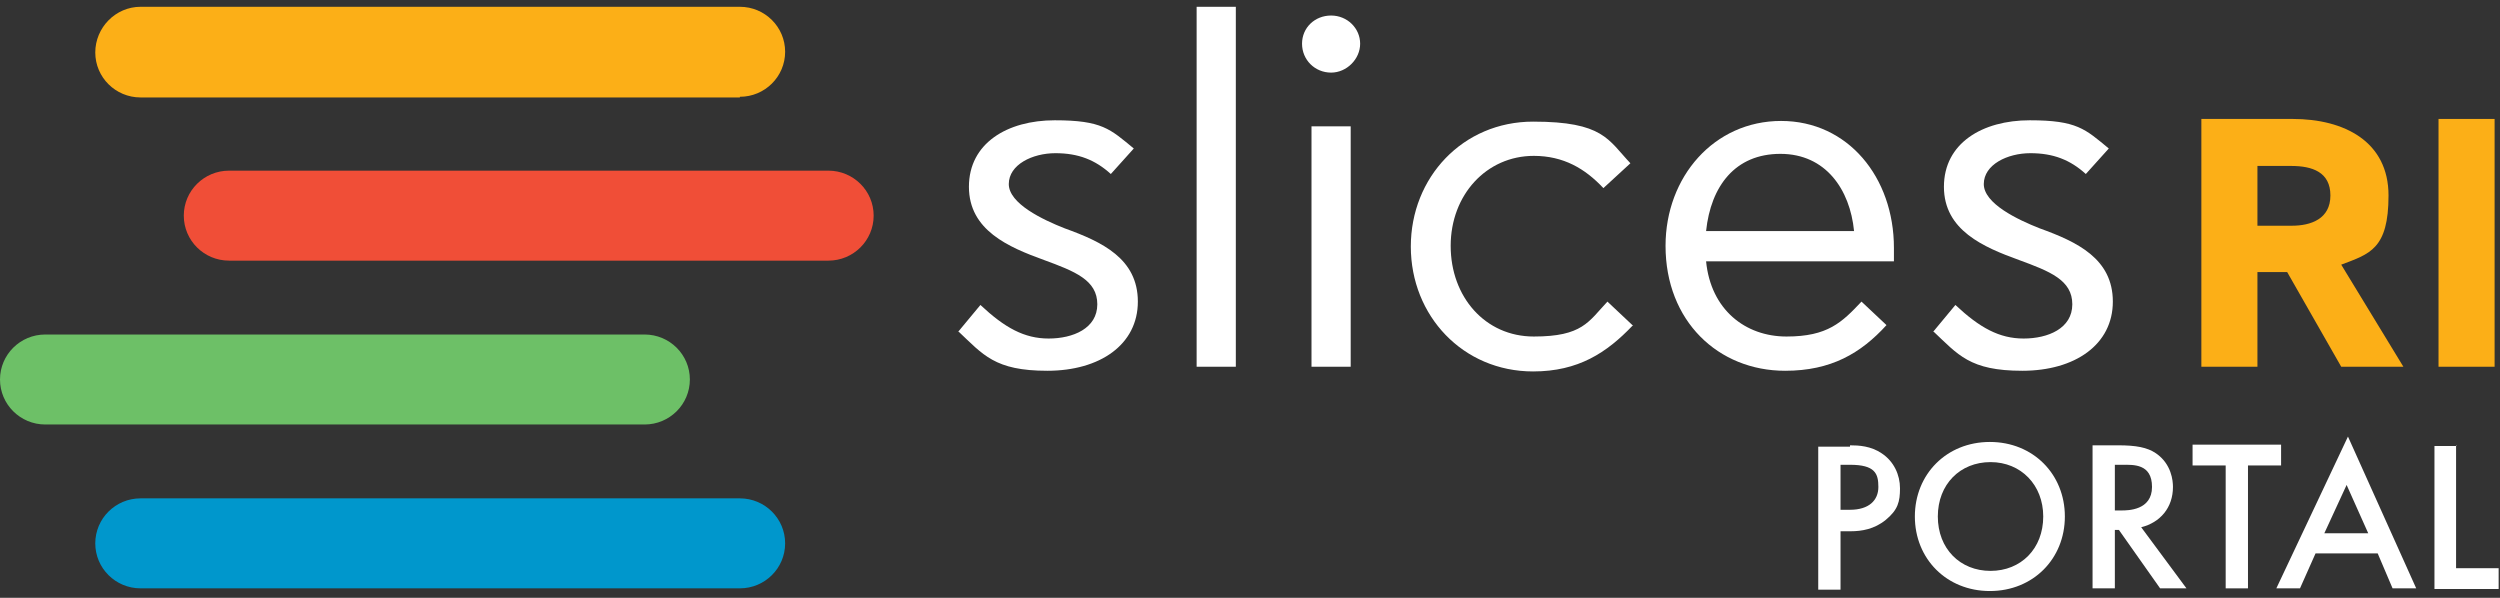
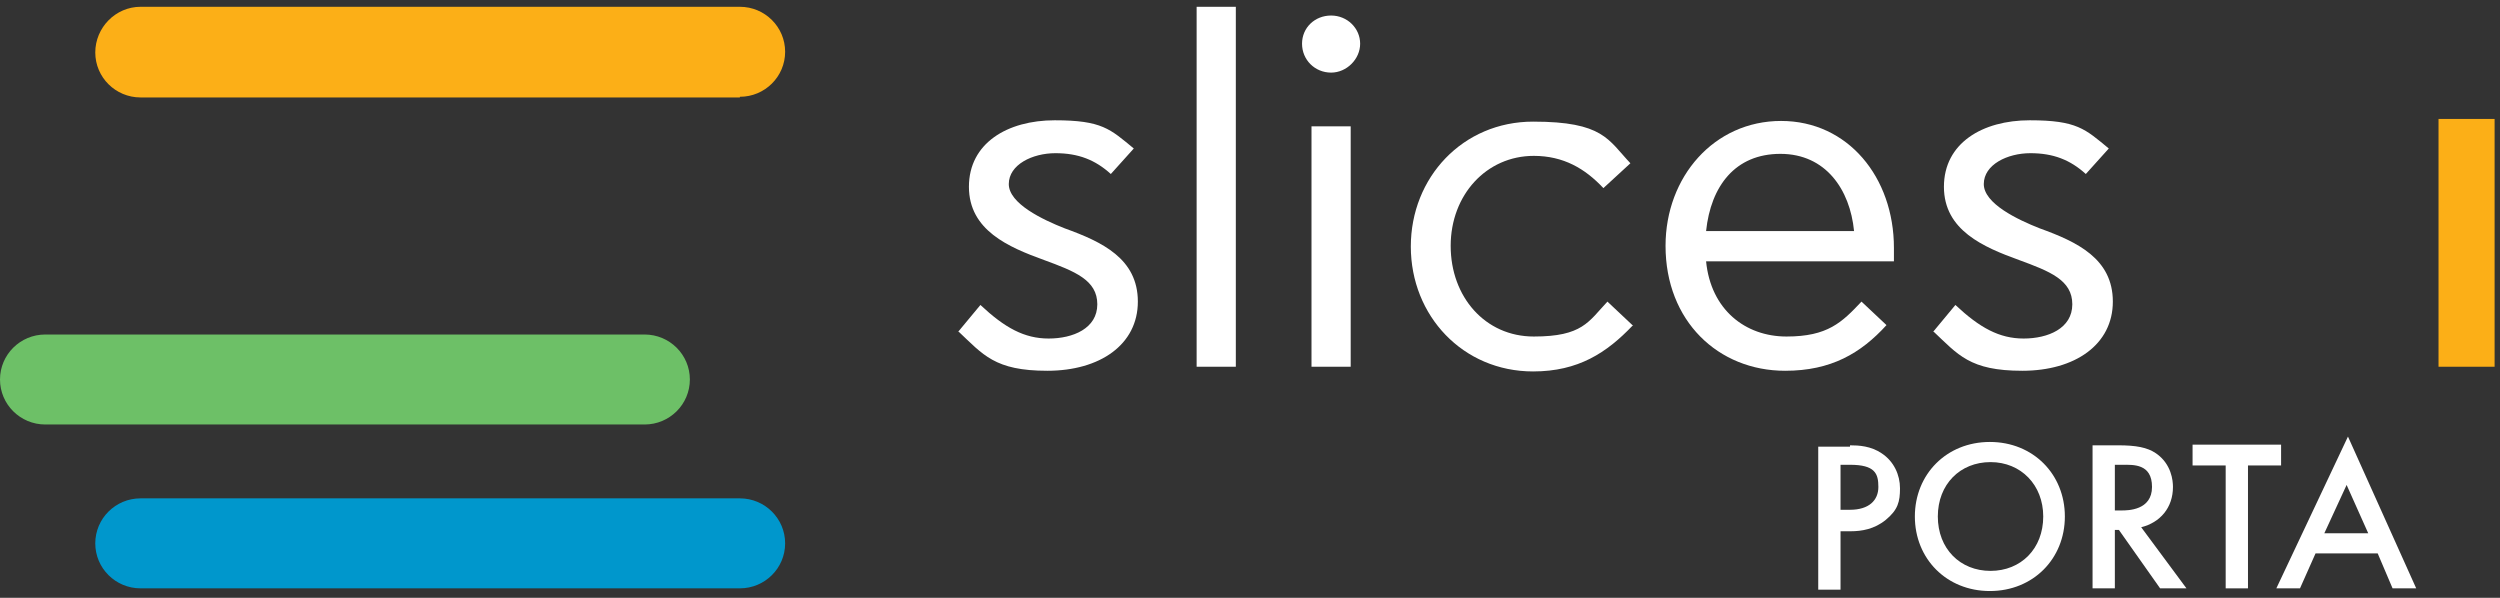
<svg xmlns="http://www.w3.org/2000/svg" width="184" height="44" viewBox="0 0 184 44" fill="none">
  <rect x="0" y="0" width="184" height="44" fill="#333333" stroke="none" />
  <g clip-path="url(#clip0_194_294)">
-     <path d="M60.969 19.183H16.859C15.019 19.183 13.527 17.7 13.527 15.871C13.527 14.042 15.019 12.56 16.859 12.56H60.969C62.809 12.56 64.301 14.042 64.301 15.871C64.301 17.7 62.809 19.183 60.969 19.183Z" fill="#F04E37" />
    <path d="M47.442 31.243H3.332C1.492 31.243 0 29.76 0 27.931C0 26.102 1.492 24.62 3.332 24.62H47.442C49.282 24.62 50.774 26.102 50.774 27.931C50.774 29.76 49.282 31.243 47.442 31.243Z" fill="#6DC067" />
    <path d="M54.454 7.172H10.344C8.504 7.172 7.012 5.69 7.012 3.861C7.012 2.032 8.504 0.5 10.344 0.5H54.454C56.294 0.5 57.786 1.983 57.786 3.811C57.786 5.64 56.294 7.123 54.454 7.123V7.172Z" fill="#FCAF17" />
    <path d="M54.454 43.302H10.344C8.504 43.302 7.012 41.819 7.012 39.991C7.012 38.162 8.504 36.679 10.344 36.679H54.454C56.294 36.679 57.786 38.162 57.786 39.991C57.786 41.819 56.294 43.302 54.454 43.302Z" fill="#0097CC" />
    <path d="M70.518 24.422L72.159 22.445C73.949 24.125 75.391 24.916 77.181 24.916C78.972 24.916 80.762 24.175 80.762 22.396C80.762 20.616 79.121 19.974 76.833 19.134C74.247 18.194 71.313 16.959 71.313 13.746C71.313 10.534 74.148 8.853 77.629 8.853C81.11 8.853 81.707 9.496 83.447 10.929L81.757 12.807C80.613 11.769 79.37 11.275 77.679 11.275C75.988 11.275 74.247 12.115 74.247 13.548C74.247 14.982 76.734 16.168 78.375 16.811C81.11 17.799 83.746 19.035 83.746 22.198C83.746 25.361 80.961 27.289 77.082 27.289C73.203 27.289 72.358 26.102 70.518 24.373V24.422Z" fill="white" />
    <path d="M88.072 0.5H90.957V26.992H88.072V0.5Z" fill="white" />
    <path d="M97.969 5.344C96.775 5.344 95.83 4.405 95.83 3.218C95.83 2.032 96.775 1.143 97.969 1.143C99.162 1.143 100.107 2.082 100.107 3.218C100.107 4.355 99.112 5.344 97.969 5.344ZM96.526 9.298H99.411V26.992H96.526V9.298Z" fill="white" />
    <path d="M120.147 23.977C118.258 25.954 116.169 27.338 112.837 27.338C107.665 27.338 103.836 23.236 103.836 18.145C103.836 13.054 107.665 8.952 112.837 8.952C118.009 8.952 118.357 10.286 119.998 12.016L118.009 13.845C116.666 12.411 115.075 11.472 112.887 11.472C109.406 11.472 106.77 14.339 106.77 18.095C106.77 21.852 109.306 24.768 112.887 24.768C116.467 24.768 116.915 23.68 118.307 22.198L120.197 23.977H120.147Z" fill="white" />
    <path d="M122.584 18.095C122.584 13.005 126.165 8.902 131.088 8.902C136.011 8.902 139.393 13.054 139.393 18.244C139.393 23.433 139.393 18.936 139.393 19.232H125.568C125.916 22.791 128.452 24.768 131.486 24.768C134.519 24.768 135.563 23.73 137.006 22.198L138.846 23.928C136.956 26.003 134.768 27.289 131.386 27.289C126.463 27.289 122.584 23.631 122.584 18.095ZM136.459 17.008C136.16 13.944 134.37 11.324 131.038 11.324C127.706 11.324 125.916 13.697 125.568 17.008H136.508H136.459Z" fill="white" />
    <path d="M142.277 24.422L143.918 22.445C145.709 24.125 147.151 24.916 148.941 24.916C150.731 24.916 152.522 24.175 152.522 22.396C152.522 20.616 150.881 19.974 148.593 19.134C146.007 18.194 143.073 16.959 143.073 13.746C143.073 10.534 145.908 8.853 149.389 8.853C152.87 8.853 153.467 9.496 155.207 10.929L153.516 12.807C152.372 11.769 151.129 11.275 149.438 11.275C147.748 11.275 146.007 12.115 146.007 13.548C146.007 14.982 148.494 16.168 150.135 16.811C152.87 17.799 155.505 19.035 155.505 22.198C155.505 25.361 152.721 27.289 148.842 27.289C144.963 27.289 144.117 26.102 142.277 24.373V24.422Z" fill="white" />
-     <path d="M168.285 20.023H166.147V26.992H162.02V8.754H168.733C172.562 8.754 175.795 10.434 175.795 14.388C175.795 18.342 174.402 18.688 172.314 19.479L176.889 26.992H172.314L168.335 20.023H168.285ZM168.634 12.214H166.147V16.613H168.683C170.076 16.613 171.518 16.118 171.518 14.388C171.518 12.659 170.175 12.214 168.634 12.214Z" fill="#FCAF17" />
    <path d="M179.475 8.754H183.602V26.992H179.475V8.754Z" fill="#FCAF17" />
    <path d="M136.16 32.775C136.806 32.775 137.701 32.824 138.497 33.368C139.392 33.961 139.84 34.95 139.84 35.938C139.84 36.927 139.69 37.52 138.795 38.261C137.95 38.953 137.005 39.101 136.209 39.101H135.463V43.401H133.822V32.874H136.16V32.775ZM135.414 37.52H136.16C137.552 37.52 138.248 36.828 138.248 35.839C138.248 34.851 138 34.208 136.16 34.208H135.463V37.52H135.414Z" fill="white" />
    <path d="M151.974 38.014C151.974 41.128 149.636 43.5 146.454 43.5C143.271 43.5 140.934 41.128 140.934 38.014C140.934 34.9 143.271 32.528 146.454 32.528C149.636 32.528 151.974 34.9 151.974 38.014ZM150.382 38.014C150.382 35.691 148.741 34.011 146.503 34.011C144.265 34.011 142.624 35.642 142.624 38.014C142.624 40.386 144.265 42.017 146.503 42.017C148.741 42.017 150.382 40.386 150.382 38.014Z" fill="white" />
    <path d="M155.901 32.775C157.194 32.775 158.04 32.923 158.686 33.368C159.83 34.159 159.93 35.394 159.93 35.839C159.93 37.371 158.985 38.459 157.592 38.805L160.924 43.303H158.985L155.951 39.002H155.653V43.303H154.012V32.775H155.901ZM155.653 37.569H156.15C156.598 37.569 158.388 37.569 158.388 35.839C158.388 34.109 156.995 34.208 156.2 34.208H155.653V37.569Z" fill="white" />
    <path d="M165.451 34.258V43.303H163.81V34.258H161.373V32.726H167.888V34.258H165.451Z" fill="white" />
    <path d="M174.949 40.732H170.423L169.28 43.302H167.539L172.81 32.132L177.833 43.302H176.093L174.999 40.732H174.949ZM174.302 39.25L172.711 35.691L171.07 39.25H174.302Z" fill="white" />
-     <path d="M180.767 32.775V41.82H183.9V43.352H179.176V32.824H180.817L180.767 32.775Z" fill="white" />
  </g>
  <defs>
    <clipPath id="clip0_194_294">
      <rect width="184" height="43" fill="white" transform="translate(0 0.5)" />
    </clipPath>
  </defs>
</svg>